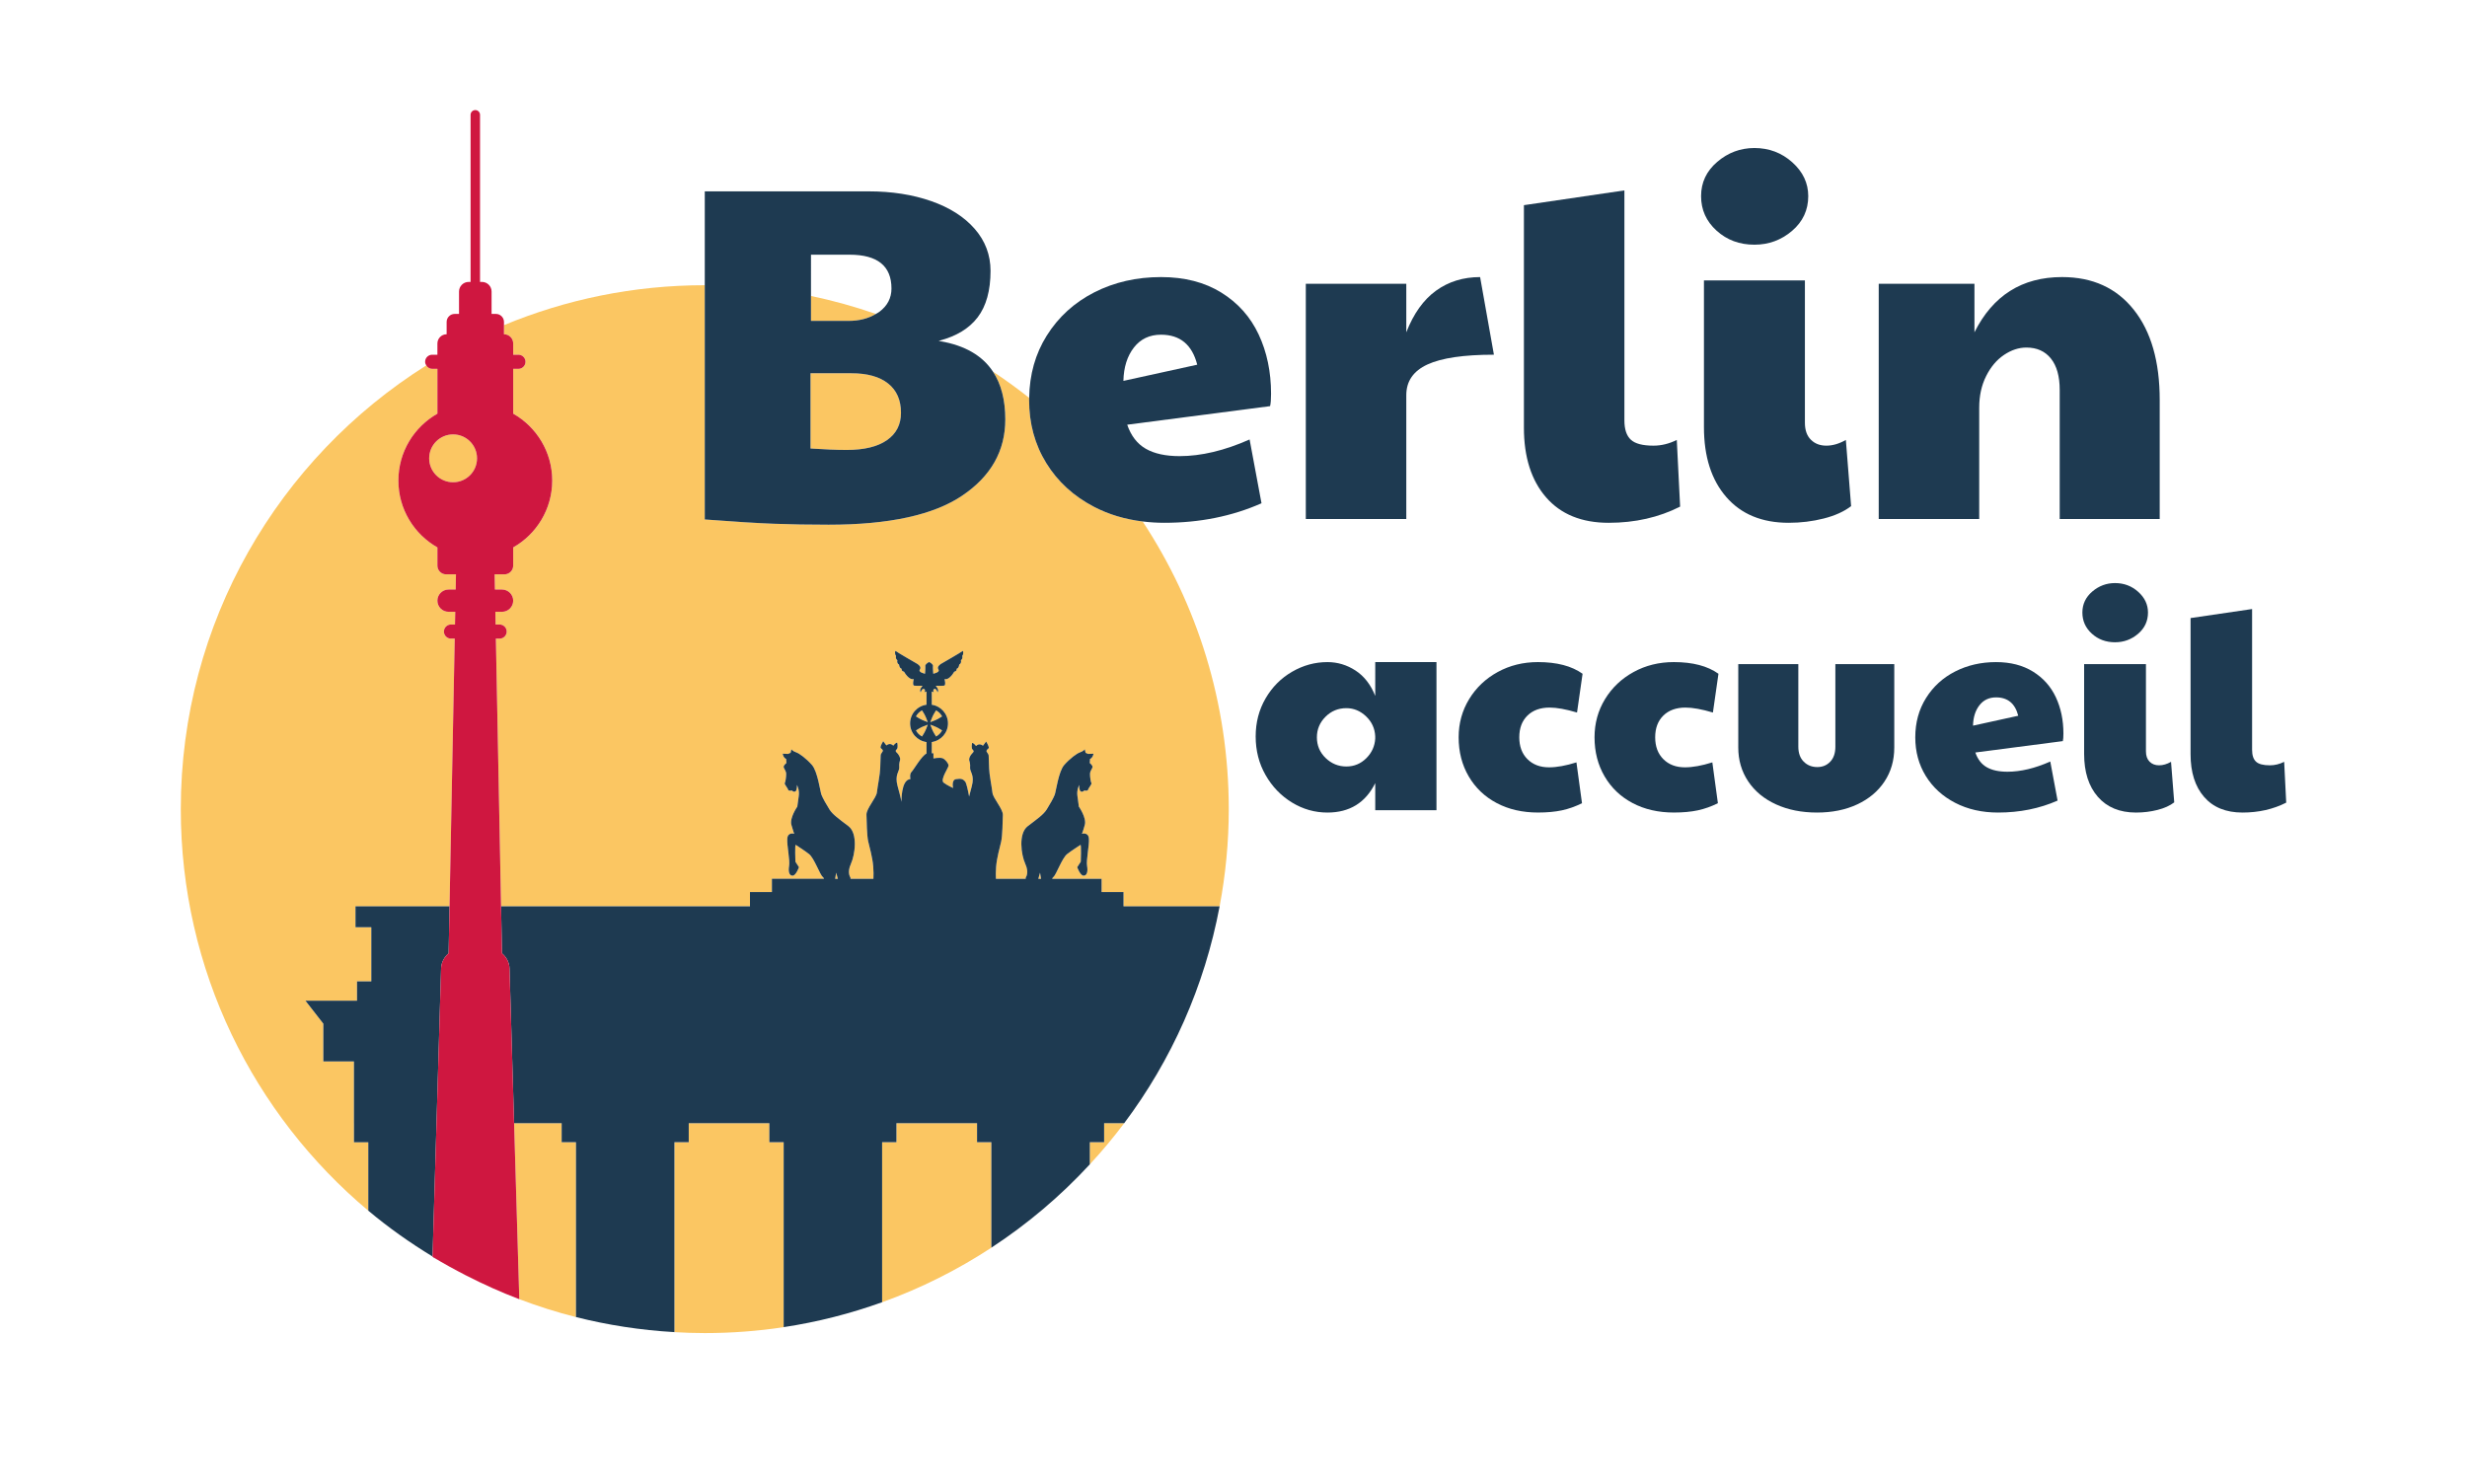
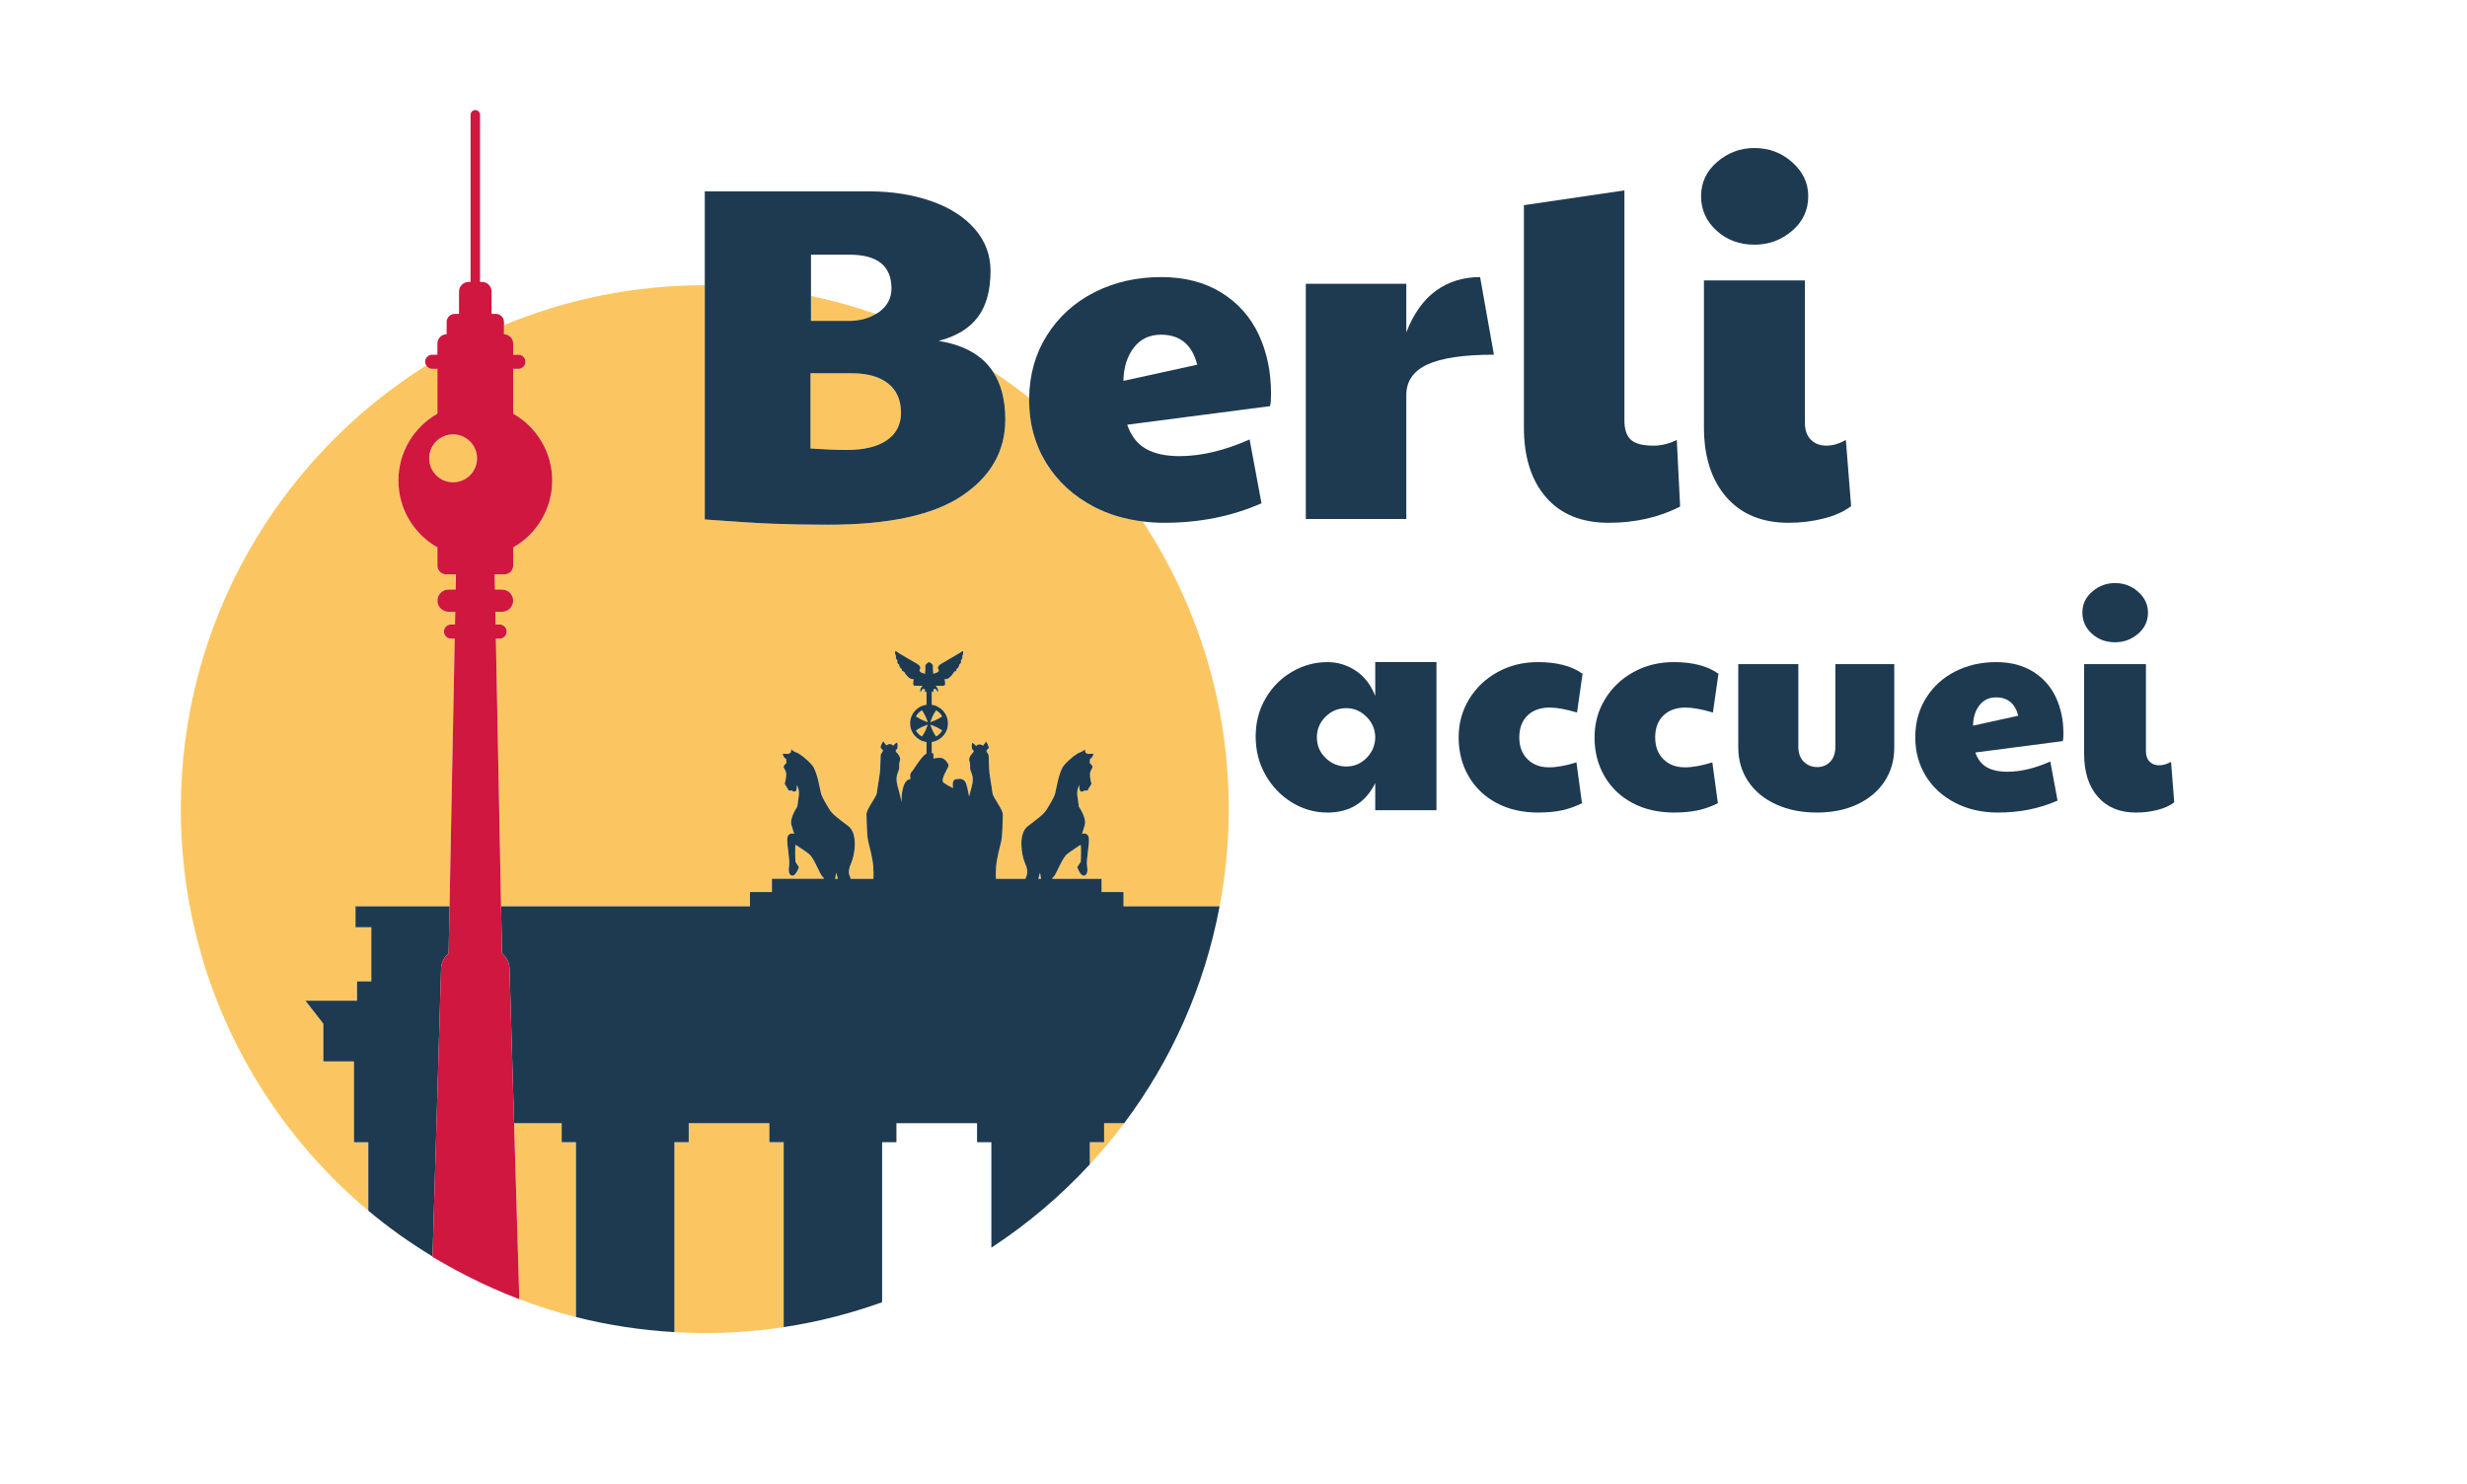
<svg xmlns="http://www.w3.org/2000/svg" xmlns:xlink="http://www.w3.org/1999/xlink" version="1.1" id="Layer_1" x="0px" y="0px" width="342.336px" height="205.885px" viewBox="0 0 342.336 205.885" enable-background="new 0 0 342.336 205.885" xml:space="preserve">
  <g>
    <g>
      <defs>
        <rect id="SVGID_1_" width="342.336" height="205.885" />
      </defs>
      <clipPath id="SVGID_2_">
        <use xlink:href="#SVGID_1_" overflow="visible" />
      </clipPath>
      <path clip-path="url(#SVGID_2_)" fill="#FBC662" d="M130.733,99.421c-0.192-0.357-0.483-0.648-0.841-0.841    c-0.204,0.309-0.433,0.698-0.586,1.092l-0.211,0.546l0.546-0.211C130.035,99.855,130.425,99.625,130.733,99.421" />
    </g>
    <g>
      <defs>
        <rect id="SVGID_3_" width="342.336" height="205.885" />
      </defs>
      <clipPath id="SVGID_4_">
        <use xlink:href="#SVGID_3_" overflow="visible" />
      </clipPath>
      <path clip-path="url(#SVGID_4_)" fill="#FBC662" d="M59.554,63.608c0,1.834,1.487,3.321,3.321,3.321s3.321-1.487,3.321-3.321    s-1.487-3.321-3.321-3.321S59.554,61.774,59.554,63.608" />
    </g>
    <g>
      <defs>
        <rect id="SVGID_5_" width="342.336" height="205.885" />
      </defs>
      <clipPath id="SVGID_6_">
        <use xlink:href="#SVGID_5_" overflow="visible" />
      </clipPath>
      <path clip-path="url(#SVGID_6_)" fill="#FBC662" d="M129.307,101.117c0.152,0.394,0.382,0.784,0.586,1.092    c0.357-0.193,0.648-0.484,0.841-0.841c-0.309-0.204-0.698-0.434-1.092-0.586l-0.546-0.211L129.307,101.117z" />
    </g>
    <g>
      <defs>
        <rect id="SVGID_7_" width="342.336" height="205.885" />
      </defs>
      <clipPath id="SVGID_8_">
        <use xlink:href="#SVGID_7_" overflow="visible" />
      </clipPath>
      <polygon clip-path="url(#SVGID_8_)" fill="#FBC662" points="144.083,121.959 144.46,121.959 144.322,121.112   " />
    </g>
    <g>
      <defs>
        <rect id="SVGID_9_" width="342.336" height="205.885" />
      </defs>
      <clipPath id="SVGID_10_">
        <use xlink:href="#SVGID_9_" overflow="visible" />
      </clipPath>
      <path clip-path="url(#SVGID_10_)" fill="#FBC662" d="M128.744,100.218l-0.211-0.546c-0.152-0.394-0.382-0.783-0.586-1.092    c-0.358,0.192-0.648,0.484-0.841,0.841c0.309,0.204,0.698,0.434,1.092,0.586L128.744,100.218z" />
    </g>
    <g>
      <defs>
        <rect id="SVGID_11_" width="342.336" height="205.885" />
      </defs>
      <clipPath id="SVGID_12_">
        <use xlink:href="#SVGID_11_" overflow="visible" />
      </clipPath>
      <path clip-path="url(#SVGID_12_)" fill="#FBC662" d="M158.56,72.369c-2.453-0.3-4.7-0.971-6.735-2.029    c-2.842-1.476-5.056-3.502-6.641-6.08c-1.587-2.578-2.38-5.495-2.38-8.757c0-0.098,0.008-0.192,0.009-0.289    c-1.621-1.281-3.294-2.498-5.023-3.639c1.138,1.723,1.711,3.933,1.711,6.638c0,4.362-1.995,7.887-5.982,10.575    c-3.988,2.687-10.167,4.03-18.537,4.03c-2.733,0-5.266-0.043-7.6-0.131c-2.336-0.089-5.53-0.288-9.583-0.596V39.582    c-9.873,0-19.282,1.977-27.865,5.542v1.264c0.704,0,1.28,0.576,1.28,1.28v1.561h0.727c0.539,0,0.979,0.441,0.979,0.979    c0,0.539-0.44,0.979-0.979,0.979h-0.727v0.229v4.207v1.787c3.23,1.834,5.414,5.299,5.414,9.279c0,3.981-2.184,7.446-5.414,9.28    V78.5c0,0.664-0.544,1.207-1.208,1.207h-1.368l0.041,2.111h0.991c0.849,0,1.544,0.694,1.544,1.543    c0,0.849-0.695,1.544-1.544,1.544h-0.931l0.034,1.765h0.558c0.538,0,0.979,0.441,0.979,0.979s-0.441,0.979-0.979,0.979h-0.52    l0.72,37.155h34.539V123.8h3.045v-1.841h7.233c-0.047-0.108-0.099-0.198-0.162-0.241c-0.397-0.271-1.191-2.621-1.921-3.191    c-0.731-0.572-1.7-1.16-1.843-1.271s-0.047,2.335-0.047,2.335l0.492,0.763c0,0-0.413,1.158-0.874,1.174    c-0.46,0.018-0.635-0.555-0.492-1.35c0.143-0.794-0.318-2.812-0.254-3.779c0.063-0.97,0.969-0.684,0.969-0.684    s-0.127-0.254-0.397-1.238s0.82-2.531,0.82-2.531s0.074-0.635,0.202-1.48c0.127-0.849-0.252-1.531-0.252-1.531    s0.04,0.748-0.214,0.897c-0.255,0.151-0.477-0.127-0.477-0.127s-0.492,0.11-0.532-0.104c-0.04-0.214-0.556-0.785-0.469-0.912    c0.088-0.127,0.207-0.86,0.196-1.295c-0.01-0.434-0.317-0.709-0.349-0.941c-0.032-0.233,0.386-0.566,0.386-0.566    c-0.021-0.031-0.037-0.551-0.037-0.551c-0.418-0.189-0.481-0.736-0.481-0.736l0.746,0.032l0.349-0.159l0.112-0.477    c0,0,0.206,0.271,0.651,0.413c0.444,0.144,1.419,0.868,2.202,1.758c0.784,0.89,1.144,3.685,1.313,4.13    c0.169,0.444,0.678,1.354,1.122,2.055c0.445,0.698,1.292,1.291,2.627,2.309c1.334,1.017,0.91,3.98,0.338,5.23    c-0.572,1.248-0.063,1.885-0.063,1.885l0.014,0.188h3.178c0.021-0.449,0.029-1.063-0.026-1.719    c-0.112-1.318-0.509-2.637-0.699-3.479c-0.191-0.842-0.207-2.875-0.238-3.701c-0.032-0.826,1.365-2.334,1.445-3.08    c0.079-0.748,0.445-2.573,0.461-3.352c0.015-0.779,0.047-1.462,0.063-1.795c0.016-0.334,0.381-0.509,0.286-0.73    c-0.095-0.223-0.318-0.207-0.302-0.43c0.016-0.222,0.365-0.81,0.365-0.81l0.445,0.588c0,0,0.482-0.455,0.958,0.032    c0,0,0.339-0.455,0.551-0.413c0,0,0.085,0.401,0.032,0.709c-0.053,0.307-0.466,0.327-0.096,0.678    c0.371,0.349,0.498,0.782,0.466,0.963c-0.031,0.181-0.18,0.509-0.127,1.069c0.053,0.563-0.672,1.012-0.227,2.615    c0.444,1.604,0.54,2.176,0.54,2.176s-0.096-3.081,1.239-3.161c0,0-0.159-0.683,0.158-1c0.297-0.297,1.394-2.226,2.072-2.546    v-1.591c-1.282-0.173-2.273-1.26-2.273-2.59s0.991-2.417,2.273-2.591v-1.832c-0.126,0.063-0.28,0.076-0.28,0.076    s0.202-0.338-0.08-0.437s-0.44,0.476-0.44,0.476c-0.286-0.345,0.254-0.917,0.254-0.917s-0.882,0.032-1.168-0.016    c-0.286-0.047-0.055-0.921-0.055-0.921c-0.667,0.222-1.342-1.008-1.342-1.008c-0.445-0.12-0.326-0.398-0.326-0.398    c-0.357-0.127-0.365-0.587-0.365-0.587c-0.381-0.215-0.239-0.611-0.239-0.611c-0.317-0.223-0.182-0.596-0.182-0.596    c-0.223-0.215-0.151-0.802-0.04-0.675c0.111,0.127,2.978,1.771,2.978,1.771s0.651,0.381,0.365,0.778    c-0.286,0.397,0.715,0.596,0.715,0.596s0.072-0.898,0.04-1.104c-0.027-0.177,0.393-0.485,0.514-0.509v-0.006    c0,0,0.009,0.002,0.017,0.003c0.007-0.001,0.017-0.003,0.017-0.003v0.006c0.121,0.024,0.541,0.332,0.514,0.509    c-0.032,0.206,0.039,1.104,0.039,1.104s1.001-0.199,0.715-0.596c-0.286-0.397,0.365-0.778,0.365-0.778s2.867-1.644,2.978-1.771    c0.112-0.127,0.183,0.46-0.039,0.675c0,0,0.135,0.373-0.183,0.596c0,0,0.143,0.396-0.238,0.611c0,0-0.008,0.46-0.365,0.587    c0,0,0.119,0.278-0.326,0.398c0,0-0.675,1.23-1.342,1.008c0,0,0.23,0.874-0.056,0.921c-0.286,0.048-1.167,0.016-1.167,0.016    s0.54,0.572,0.254,0.917c0,0-0.159-0.575-0.441-0.476c-0.282,0.099-0.079,0.437-0.079,0.437s-0.154-0.013-0.281-0.076v1.835    c1.269,0.185,2.247,1.267,2.247,2.588c0,1.32-0.978,2.403-2.247,2.588v1.55h0.231v0.721c0,0,0.889-0.169,1.271-0.021    c0.381,0.148,0.825,0.721,0.825,1.018s-1.207,1.97-0.677,2.371c0.529,0.402,1.313,0.74,1.313,0.74s-0.276-1.121,0.402-1.228    c0.678-0.106,0.953-0.042,1.271,0.339c0.177,0.213,0.393,1.235,0.55,2.098v-0.055c0.082-0.332,0.197-0.779,0.36-1.365    c0.444-1.604-0.281-2.055-0.228-2.615c0.053-0.561-0.095-0.889-0.127-1.068c-0.032-0.181,0.095-0.613,0.466-0.964    c0.37-0.351-0.042-0.37-0.095-0.677c-0.053-0.307,0.031-0.71,0.031-0.71c0.212-0.042,0.551,0.413,0.551,0.413    c0.476-0.487,0.958-0.032,0.958-0.032l0.445-0.587c0,0,0.349,0.587,0.365,0.81c0.016,0.222-0.206,0.206-0.301,0.429    c-0.096,0.223,0.269,0.397,0.285,0.73c0.016,0.334,0.048,1.018,0.064,1.795c0.016,0.777,0.381,2.604,0.461,3.352    c0.079,0.746,1.477,2.254,1.445,3.08c-0.032,0.826-0.048,2.859-0.239,3.701c-0.19,0.842-0.587,2.16-0.698,3.479    c-0.054,0.64-0.048,1.23-0.028,1.677h4.128l0.014-0.188c0,0,0.508-0.635-0.063-1.885c-0.572-1.248-0.996-4.214,0.339-5.229    c1.334-1.017,2.181-1.609,2.625-2.31c0.445-0.699,0.953-1.608,1.123-2.054c0.169-0.444,0.529-3.239,1.313-4.13    c0.783-0.891,1.757-1.614,2.202-1.758c0.445-0.143,0.651-0.413,0.651-0.413l0.112,0.478l0.349,0.158l0.746-0.031    c0,0-0.063,0.545-0.481,0.735c0,0-0.016,0.519-0.037,0.551c0,0,0.418,0.333,0.386,0.566c-0.032,0.231-0.339,0.509-0.349,0.942    c-0.011,0.434,0.108,1.166,0.196,1.293c0.087,0.127-0.429,0.699-0.469,0.914s-0.532,0.104-0.532,0.104s-0.223,0.277-0.477,0.127    s-0.214-0.896-0.214-0.896s-0.378,0.683-0.252,1.53c0.127,0.847,0.202,1.481,0.202,1.481s1.09,1.546,0.82,2.531    c-0.27,0.983-0.397,1.237-0.397,1.237s0.906-0.286,0.969,0.683c0.064,0.97-0.397,2.986-0.254,3.78    c0.143,0.796-0.032,1.366-0.492,1.351c-0.461-0.017-0.874-1.176-0.874-1.176l0.492-0.762c0,0,0.096-2.445-0.047-2.335    c-0.143,0.11-1.112,0.698-1.843,1.271c-0.73,0.572-1.524,2.923-1.921,3.192c-0.063,0.043-0.115,0.134-0.162,0.241h6.86v1.841    h3.045v1.982h13.334c0.821-4.373,1.27-8.878,1.27-13.488C170.511,97.544,166.107,83.83,158.56,72.369" />
    </g>
    <g>
      <defs>
        <rect id="SVGID_13_" width="342.336" height="205.885" />
      </defs>
      <clipPath id="SVGID_14_">
        <use xlink:href="#SVGID_13_" overflow="visible" />
      </clipPath>
      <path clip-path="url(#SVGID_14_)" fill="#FBC662" d="M77.94,155.879h-6.601l0.723,24.423c2.557,0.969,5.179,1.805,7.865,2.482    v-24.262H77.94V155.879z" />
    </g>
    <g>
      <defs>
        <rect id="SVGID_15_" width="342.336" height="205.885" />
      </defs>
      <clipPath id="SVGID_16_">
        <use xlink:href="#SVGID_15_" overflow="visible" />
      </clipPath>
      <path clip-path="url(#SVGID_16_)" fill="#FBC662" d="M60.698,78.5v-2.531c-3.23-1.834-5.414-5.299-5.414-9.279    c0-3.981,2.184-7.445,5.414-9.28v-1.786v-4.208v-0.229h-0.727c-0.35,0-0.645-0.196-0.818-0.473    c-20.458,12.866-34.065,35.628-34.065,61.58c0,22.378,10.117,42.387,26.018,55.725v-9.494h-1.987v-2.645h-0.002v-8.568h-4.249    v-5.239l-2.478-3.188h7.152v-2.69h1.983v-7.506H49.33v-2.904h13.051l0.72-37.155h-0.52c-0.539,0-0.979-0.44-0.979-0.979    c0-0.538,0.44-0.979,0.979-0.979h0.558l0.034-1.765h-0.931c-0.849,0-1.544-0.695-1.544-1.544c0-0.848,0.695-1.543,1.544-1.543    h0.991l0.041-2.111h-1.369C61.241,79.707,60.698,79.164,60.698,78.5" />
    </g>
    <g>
      <defs>
        <rect id="SVGID_17_" width="342.336" height="205.885" />
      </defs>
      <clipPath id="SVGID_18_">
        <use xlink:href="#SVGID_17_" overflow="visible" />
      </clipPath>
      <path clip-path="url(#SVGID_18_)" fill="#FBC662" d="M64.766,177.062c2.336,1.193,4.741,2.27,7.214,3.209    c-2.475-0.94-4.877-2.025-7.214-3.22V177.062z" />
    </g>
    <g>
      <defs>
        <rect id="SVGID_19_" width="342.336" height="205.885" />
      </defs>
      <clipPath id="SVGID_20_">
        <use xlink:href="#SVGID_19_" overflow="visible" />
      </clipPath>
      <path clip-path="url(#SVGID_20_)" fill="#FBC662" d="M123.077,61.087c1.299-0.902,1.95-2.17,1.95-3.801    c0-1.76-0.595-3.116-1.784-4.063c-1.19-0.948-2.886-1.421-5.089-1.421h-5.683v10.442c1.982,0.131,3.656,0.198,5.023,0.198    C119.916,62.442,121.778,61.992,123.077,61.087" />
    </g>
    <g>
      <defs>
        <rect id="SVGID_21_" width="342.336" height="205.885" />
      </defs>
      <clipPath id="SVGID_22_">
        <use xlink:href="#SVGID_21_" overflow="visible" />
      </clipPath>
      <path clip-path="url(#SVGID_22_)" fill="#FBC662" d="M130.351,47.278c-0.035,0.009-0.067,0.021-0.102,0.029    c0.087,0.014,0.168,0.034,0.254,0.049C130.452,47.331,130.401,47.304,130.351,47.278" />
    </g>
    <g>
      <defs>
-         <rect id="SVGID_23_" width="342.336" height="205.885" />
-       </defs>
+         </defs>
      <clipPath id="SVGID_24_">
        <use xlink:href="#SVGID_23_" overflow="visible" />
      </clipPath>
      <path clip-path="url(#SVGID_24_)" fill="#FBC662" d="M135.583,155.879h-11.188v2.646h-1.987v22.201    c5.378-1.935,10.456-4.49,15.162-7.572v-14.629h-1.987V155.879z" />
    </g>
    <g>
      <defs>
        <rect id="SVGID_25_" width="342.336" height="205.885" />
      </defs>
      <clipPath id="SVGID_26_">
        <use xlink:href="#SVGID_25_" overflow="visible" />
      </clipPath>
      <path clip-path="url(#SVGID_26_)" fill="#FBC662" d="M121.543,43.569c-2.925-1.01-5.926-1.856-9.007-2.49v3.454h5.222    C119.248,44.533,120.501,44.198,121.543,43.569" />
    </g>
    <g>
      <defs>
        <rect id="SVGID_27_" width="342.336" height="205.885" />
      </defs>
      <clipPath id="SVGID_28_">
        <use xlink:href="#SVGID_27_" overflow="visible" />
      </clipPath>
      <path clip-path="url(#SVGID_28_)" fill="#FBC662" d="M127.946,102.208c0.204-0.308,0.434-0.697,0.586-1.092l0.211-0.546    l-0.546,0.211c-0.394,0.153-0.783,0.382-1.092,0.587C127.298,101.725,127.589,102.016,127.946,102.208" />
    </g>
    <g>
      <defs>
        <rect id="SVGID_29_" width="342.336" height="205.885" />
      </defs>
      <clipPath id="SVGID_30_">
        <use xlink:href="#SVGID_29_" overflow="visible" />
      </clipPath>
      <polygon clip-path="url(#SVGID_30_)" fill="#FBC662" points="115.891,121.959 116.268,121.959 116.029,121.112   " />
    </g>
    <g>
      <defs>
        <rect id="SVGID_31_" width="342.336" height="205.885" />
      </defs>
      <clipPath id="SVGID_32_">
        <use xlink:href="#SVGID_31_" overflow="visible" />
      </clipPath>
      <path clip-path="url(#SVGID_32_)" fill="#FBC662" d="M153.215,158.522h-1.987v3.071c1.684-1.823,3.281-3.727,4.773-5.716h-2.786    V158.522z" />
    </g>
    <g>
      <defs>
        <rect id="SVGID_33_" width="342.336" height="205.885" />
      </defs>
      <clipPath id="SVGID_34_">
        <use xlink:href="#SVGID_33_" overflow="visible" />
      </clipPath>
      <path clip-path="url(#SVGID_34_)" fill="#FBC662" d="M106.761,155.879H95.573v2.646h-1.986v26.351    c1.395,0.08,2.797,0.13,4.212,0.13c3.722,0,7.378-0.281,10.949-0.82v-25.66h-1.987V155.879z" />
    </g>
    <g>
      <defs>
        <rect id="SVGID_35_" width="342.336" height="205.885" />
      </defs>
      <clipPath id="SVGID_36_">
        <use xlink:href="#SVGID_35_" overflow="visible" />
      </clipPath>
      <path clip-path="url(#SVGID_36_)" fill="#1E3A51" d="M155.907,123.8h-3.045v-1.841h-6.86c0.047-0.108,0.099-0.199,0.162-0.241    c0.397-0.271,1.191-2.621,1.922-3.193c0.73-0.569,1.699-1.158,1.842-1.27c0.143-0.111,0.048,2.335,0.048,2.335l-0.493,0.763    c0,0,0.413,1.158,0.874,1.174c0.46,0.018,0.635-0.555,0.492-1.35c-0.143-0.794,0.318-2.812,0.254-3.779    c-0.063-0.97-0.969-0.684-0.969-0.684s0.128-0.254,0.398-1.238c0.27-0.984-0.821-2.531-0.821-2.531s-0.074-0.635-0.201-1.481    c-0.127-0.848,0.251-1.53,0.251-1.53s-0.039,0.748,0.215,0.898s0.476-0.127,0.476-0.127s0.492,0.109,0.532-0.104    c0.04-0.215,0.556-0.787,0.469-0.914s-0.207-0.859-0.196-1.293c0.011-0.435,0.318-0.711,0.349-0.943    c0.032-0.232-0.386-0.565-0.386-0.565c0.021-0.032,0.037-0.551,0.037-0.551c0.418-0.19,0.482-0.735,0.482-0.735l-0.747,0.031    l-0.349-0.158l-0.111-0.478c0,0-0.207,0.271-0.652,0.413c-0.444,0.144-1.418,0.867-2.202,1.759    c-0.784,0.89-1.144,3.685-1.313,4.129c-0.169,0.444-0.678,1.354-1.122,2.054c-0.445,0.699-1.292,1.293-2.626,2.309    c-1.334,1.018-0.911,3.982-0.339,5.23c0.572,1.25,0.064,1.885,0.064,1.885l-0.015,0.188H138.2    c-0.021-0.444-0.027-1.037,0.027-1.677c0.111-1.317,0.508-2.637,0.699-3.479c0.19-0.842,0.206-2.875,0.238-3.701    c0.032-0.825-1.366-2.334-1.445-3.08c-0.08-0.746-0.445-2.573-0.461-3.352c-0.016-0.777-0.048-1.461-0.063-1.795    c-0.016-0.334-0.381-0.508-0.286-0.73c0.095-0.223,0.317-0.207,0.301-0.428c-0.015-0.224-0.365-0.811-0.365-0.811l-0.445,0.587    c0,0-0.481-0.455-0.958,0.032c0,0-0.339-0.455-0.55-0.413c0,0-0.085,0.401-0.032,0.71c0.053,0.307,0.466,0.328,0.095,0.677    c-0.37,0.351-0.497,0.784-0.466,0.964c0.032,0.18,0.18,0.508,0.127,1.068c-0.053,0.563,0.673,1.012,0.228,2.615    c-0.162,0.586-0.278,1.033-0.359,1.365v0.055c-0.157-0.861-0.374-1.885-0.551-2.098c-0.318-0.381-0.593-0.445-1.271-0.339    c-0.677,0.105-0.402,1.228-0.402,1.228s-0.783-0.338-1.313-0.739c-0.529-0.402,0.678-2.075,0.678-2.372    c0-0.296-0.445-0.868-0.826-1.018c-0.381-0.146-1.271,0.021-1.271,0.021v-0.721h-0.231v-1.55c1.27-0.185,2.248-1.268,2.248-2.588    c0-1.321-0.978-2.403-2.248-2.588v-1.835c0.127,0.063,0.281,0.076,0.281,0.076s-0.202-0.338,0.08-0.437    c0.281-0.099,0.44,0.476,0.44,0.476c0.286-0.345-0.254-0.917-0.254-0.917s0.882,0.032,1.168-0.016    c0.285-0.047,0.055-0.921,0.055-0.921c0.667,0.222,1.342-1.008,1.342-1.008c0.445-0.12,0.326-0.398,0.326-0.398    c0.357-0.127,0.365-0.587,0.365-0.587c0.381-0.215,0.238-0.612,0.238-0.612c0.318-0.222,0.183-0.595,0.183-0.595    c0.222-0.215,0.151-0.802,0.04-0.675s-2.978,1.771-2.978,1.771s-0.651,0.381-0.366,0.778c0.286,0.397-0.714,0.595-0.714,0.595    s-0.072-0.897-0.04-1.103c0.027-0.177-0.393-0.485-0.514-0.509v-0.006c0,0-0.009,0.002-0.017,0.003    c-0.008-0.001-0.017-0.003-0.017-0.003v0.006c-0.121,0.024-0.541,0.332-0.514,0.509c0.032,0.206-0.04,1.103-0.04,1.103    s-1-0.198-0.714-0.595c0.286-0.397-0.366-0.778-0.366-0.778s-2.866-1.644-2.978-1.771c-0.111-0.127-0.182,0.46,0.04,0.675    c0,0-0.135,0.373,0.183,0.595c0,0-0.143,0.397,0.238,0.612c0,0,0.008,0.46,0.365,0.587c0,0-0.119,0.278,0.326,0.398    c0,0,0.675,1.23,1.342,1.008c0,0-0.23,0.874,0.056,0.921c0.285,0.048,1.167,0.016,1.167,0.016s-0.54,0.572-0.254,0.917    c0,0,0.159-0.575,0.441-0.476c0.282,0.099,0.079,0.437,0.079,0.437s0.154-0.013,0.281-0.076v1.832    c-1.282,0.174-2.274,1.261-2.274,2.591s0.992,2.417,2.274,2.59v1.59c-0.678,0.319-1.775,2.249-2.072,2.547    c-0.318,0.315-0.159,1-0.159,1c-1.334,0.08-1.239,3.16-1.239,3.16s-0.095-0.571-0.54-2.177c-0.445-1.604,0.281-2.054,0.228-2.614    c-0.053-0.562,0.095-0.89,0.127-1.069c0.031-0.181-0.096-0.613-0.466-0.963c-0.371-0.352,0.042-0.371,0.095-0.678    s-0.032-0.709-0.032-0.709c-0.212-0.043-0.55,0.412-0.55,0.412c-0.477-0.486-0.958-0.031-0.958-0.031l-0.445-0.588    c0,0-0.35,0.588-0.366,0.81c-0.015,0.224,0.207,0.207,0.302,0.429c0.096,0.223-0.27,0.397-0.286,0.731    c-0.016,0.333-0.047,1.017-0.063,1.794c-0.016,0.778-0.381,2.604-0.461,3.352c-0.079,0.746-1.477,2.256-1.445,3.082    c0.032,0.826,0.048,2.858,0.238,3.701c0.191,0.84,0.588,2.158,0.699,3.478c0.055,0.657,0.048,1.27,0.026,1.719h-3.178    l-0.014-0.188c0,0-0.508-0.636,0.064-1.885c0.571-1.248,0.995-4.214-0.339-5.23c-1.334-1.016-2.182-1.608-2.626-2.309    c-0.445-0.699-0.953-1.608-1.123-2.054c-0.169-0.444-0.529-3.239-1.313-4.129c-0.783-0.892-1.757-1.615-2.202-1.759    c-0.445-0.143-0.651-0.413-0.651-0.413l-0.111,0.477l-0.35,0.159l-0.746-0.031c0,0,0.063,0.545,0.482,0.735    c0,0,0.016,0.519,0.037,0.551c0,0-0.419,0.333-0.387,0.565c0.032,0.232,0.339,0.51,0.35,0.943c0.01,0.434-0.109,1.166-0.196,1.293    c-0.088,0.127,0.429,0.699,0.468,0.914c0.04,0.215,0.532,0.104,0.532,0.104s0.223,0.277,0.477,0.127s0.214-0.898,0.214-0.898    s0.379,0.684,0.252,1.53s-0.201,1.481-0.201,1.481s-1.091,1.547-0.821,2.531s0.397,1.238,0.397,1.238s-0.905-0.286-0.969,0.684    c-0.063,0.969,0.397,2.985,0.254,3.779s0.032,1.366,0.493,1.35c0.46-0.016,0.873-1.174,0.873-1.174l-0.492-0.763    c0,0-0.095-2.446,0.047-2.335c0.143,0.11,1.112,0.699,1.843,1.27c0.73,0.572,1.525,2.924,1.922,3.193    c0.062,0.042,0.114,0.133,0.161,0.241h-7.233v1.841h-3.045v1.982H69.531l0.126,6.521c0.615,0.511,1.022,1.263,1.048,2.121    l0.634,21.455h6.602v2.644h1.986v24.262c4.407,1.113,8.974,1.822,13.66,2.09v-26.352h1.987v-2.644h11.187v2.644h1.987v25.66    c4.718-0.714,9.285-1.885,13.66-3.459v-22.201h1.987v-2.644h11.187v2.644h1.987v14.631c5.018-3.286,9.607-7.17,13.66-11.56v-3.071    h1.986v-2.644h2.787c6.54-8.722,11.15-18.964,13.24-30.099h-13.335V123.8L155.907,123.8z M115.891,121.959l0.138-0.847    l0.239,0.847H115.891z M128.533,101.117c-0.153,0.394-0.382,0.783-0.586,1.092c-0.358-0.193-0.649-0.484-0.841-0.841    c0.308-0.204,0.697-0.434,1.092-0.586l0.546-0.211L128.533,101.117z M128.198,100.008c-0.394-0.152-0.784-0.382-1.092-0.586    c0.192-0.358,0.483-0.649,0.84-0.841c0.205,0.309,0.434,0.698,0.587,1.092l0.211,0.546L128.198,100.008z M129.307,99.673    c0.152-0.394,0.382-0.783,0.586-1.092c0.357,0.192,0.648,0.483,0.84,0.841c-0.308,0.204-0.697,0.433-1.091,0.586l-0.546,0.211    L129.307,99.673z M129.642,100.782c0.394,0.152,0.783,0.382,1.091,0.586c-0.192,0.357-0.483,0.648-0.84,0.841    c-0.204-0.309-0.434-0.698-0.586-1.092l-0.211-0.546L129.642,100.782z M144.083,121.959l0.239-0.847l0.138,0.847H144.083z" />
    </g>
    <g>
      <defs>
        <rect id="SVGID_37_" width="342.336" height="205.885" />
      </defs>
      <clipPath id="SVGID_38_">
        <use xlink:href="#SVGID_37_" overflow="visible" />
      </clipPath>
      <path clip-path="url(#SVGID_38_)" fill="#1E3A51" d="M61.454,175.249c-0.178-0.102-0.356-0.205-0.533-0.309    C61.098,175.044,61.276,175.146,61.454,175.249" />
    </g>
    <g>
      <defs>
        <rect id="SVGID_39_" width="342.336" height="205.885" />
      </defs>
      <clipPath id="SVGID_40_">
        <use xlink:href="#SVGID_39_" overflow="visible" />
      </clipPath>
      <path clip-path="url(#SVGID_40_)" fill="#1E3A51" d="M62.255,132.304l0.126-6.521H49.33v2.901h2.195v7.508h-1.983v2.69H42.39    l2.479,3.187v5.24h4.248v8.568h0.002v2.645h1.987v9.494c2.796,2.346,5.787,4.459,8.919,6.365l1.183-39.958    C61.233,133.565,61.64,132.813,62.255,132.304" />
    </g>
    <g>
      <defs>
        <rect id="SVGID_41_" width="342.336" height="205.885" />
      </defs>
      <clipPath id="SVGID_42_">
        <use xlink:href="#SVGID_41_" overflow="visible" />
      </clipPath>
      <path clip-path="url(#SVGID_42_)" fill="#1E3A51" d="M64.766,177.062v-0.011c-0.204-0.104-0.402-0.216-0.605-0.321    C64.365,176.837,64.561,176.956,64.766,177.062" />
    </g>
    <g>
      <defs>
        <rect id="SVGID_43_" width="342.336" height="205.885" />
      </defs>
      <clipPath id="SVGID_44_">
        <use xlink:href="#SVGID_43_" overflow="visible" />
      </clipPath>
      <path clip-path="url(#SVGID_44_)" fill="#1E3A51" d="M60.024,174.421c0.295,0.18,0.599,0.346,0.897,0.52    c-0.304-0.178-0.595-0.375-0.896-0.558L60.024,174.421z" />
    </g>
    <g>
      <defs>
        <rect id="SVGID_45_" width="342.336" height="205.885" />
      </defs>
      <clipPath id="SVGID_46_">
        <use xlink:href="#SVGID_45_" overflow="visible" />
      </clipPath>
      <path clip-path="url(#SVGID_46_)" fill="#1E3A51" d="M64.161,176.729c-0.912-0.478-1.817-0.967-2.707-1.479    C62.346,175.76,63.247,176.255,64.161,176.729" />
    </g>
    <g>
      <defs>
        <rect id="SVGID_47_" width="342.336" height="205.885" />
      </defs>
      <clipPath id="SVGID_48_">
        <use xlink:href="#SVGID_47_" overflow="visible" />
      </clipPath>
      <path clip-path="url(#SVGID_48_)" fill="#1E3A51" d="M114.981,72.818c8.371,0,14.55-1.343,18.538-4.031    c3.987-2.687,5.981-6.213,5.981-10.574c0-2.705-0.573-4.916-1.71-6.638c-1.474-2.232-3.905-3.637-7.288-4.219    c-0.086-0.015-0.167-0.035-0.254-0.048c0.035-0.009,0.067-0.021,0.102-0.03c2.369-0.62,4.144-1.699,5.317-3.241    c1.189-1.564,1.785-3.712,1.785-6.444c0-2.202-0.727-4.141-2.181-5.816c-1.454-1.673-3.47-2.963-6.047-3.866    c-2.578-0.903-5.475-1.355-8.691-1.355H97.799v13.026v32.509c4.053,0.308,7.247,0.507,9.582,0.595S112.25,72.818,114.981,72.818     M123.078,61.088c-1.3,0.903-3.162,1.355-5.584,1.355c-1.366,0-3.04-0.067-5.023-0.199V51.802h5.683    c2.203,0,3.9,0.474,5.089,1.421c1.19,0.948,1.784,2.303,1.784,4.064C125.026,58.918,124.376,60.185,123.078,61.088     M112.537,35.346h5.353c3.877,0,5.816,1.565,5.816,4.692c0,1.322-0.561,2.402-1.685,3.239c-0.149,0.111-0.318,0.195-0.477,0.292    c-1.043,0.629-2.295,0.964-3.785,0.964h-5.222v-3.455V35.346z" />
    </g>
    <g>
      <defs>
        <rect id="SVGID_49_" width="342.336" height="205.885" />
      </defs>
      <clipPath id="SVGID_50_">
        <use xlink:href="#SVGID_49_" overflow="visible" />
      </clipPath>
      <path clip-path="url(#SVGID_50_)" fill="#1E3A51" d="M151.825,70.34c2.035,1.057,4.282,1.729,6.735,2.028    c0.973,0.119,1.974,0.185,3.013,0.185c4.891,0,9.384-0.902,13.481-2.709l-1.652-8.854c-3.48,1.541-6.718,2.312-9.714,2.312    c-1.939,0-3.503-0.341-4.693-1.024c-1.189-0.683-2.048-1.795-2.576-3.338l19.826-2.576c0.088-0.354,0.133-0.926,0.133-1.72    c0-3.039-0.573-5.782-1.719-8.227c-1.146-2.445-2.875-4.384-5.188-5.816c-2.312-1.432-5.1-2.148-8.36-2.148    c-3.393,0-6.477,0.705-9.252,2.115c-2.775,1.411-4.979,3.415-6.608,6.014c-1.583,2.524-2.39,5.404-2.437,8.632    c-0.001,0.097-0.009,0.192-0.009,0.29c0,3.261,0.793,6.179,2.38,8.757C146.769,66.837,148.983,68.864,151.825,70.34     M157.344,48.233c0.924-1.19,2.18-1.784,3.766-1.784c2.644,0,4.317,1.387,5.024,4.163l-10.244,2.247    C155.933,50.966,156.419,49.423,157.344,48.233" />
    </g>
    <g>
      <defs>
        <rect id="SVGID_51_" width="342.336" height="205.885" />
      </defs>
      <clipPath id="SVGID_52_">
        <use xlink:href="#SVGID_51_" overflow="visible" />
      </clipPath>
      <path clip-path="url(#SVGID_52_)" fill="#1E3A51" d="M195.146,54.842c0-1.937,0.979-3.359,2.94-4.262    c1.959-0.902,5.033-1.355,9.219-1.355l-1.916-10.772c-2.336,0-4.372,0.627-6.112,1.883c-1.741,1.256-3.118,3.184-4.131,5.782    v-6.74h-13.944v32.647h13.944V54.842z" />
    </g>
    <g>
      <defs>
        <rect id="SVGID_53_" width="342.336" height="205.885" />
      </defs>
      <clipPath id="SVGID_54_">
        <use xlink:href="#SVGID_53_" overflow="visible" />
      </clipPath>
      <path clip-path="url(#SVGID_54_)" fill="#1E3A51" d="M223.231,72.554c3.657,0,6.962-0.749,9.914-2.247l-0.463-9.252    c-1.057,0.528-2.137,0.793-3.238,0.793c-1.499,0-2.545-0.274-3.139-0.826c-0.596-0.55-0.893-1.443-0.893-2.676V26.424    l-13.945,2.049v30.864c0,4.097,1.025,7.324,3.074,9.682C216.59,71.375,219.486,72.554,223.231,72.554" />
    </g>
    <g>
      <defs>
        <rect id="SVGID_55_" width="342.336" height="205.885" />
      </defs>
      <clipPath id="SVGID_56_">
        <use xlink:href="#SVGID_55_" overflow="visible" />
      </clipPath>
      <path clip-path="url(#SVGID_56_)" fill="#1E3A51" d="M238.2,32.008c1.432,1.301,3.184,1.95,5.254,1.95    c1.983,0,3.723-0.638,5.221-1.917c1.498-1.278,2.248-2.885,2.248-4.824c0-1.807-0.737-3.37-2.215-4.693    c-1.476-1.321-3.227-1.982-5.254-1.982c-1.938,0-3.658,0.639-5.154,1.917c-1.498,1.278-2.248,2.864-2.248,4.758    C236.051,29.112,236.769,30.71,238.2,32.008" />
    </g>
    <g>
      <defs>
        <rect id="SVGID_57_" width="342.336" height="205.885" />
      </defs>
      <clipPath id="SVGID_58_">
        <use xlink:href="#SVGID_57_" overflow="visible" />
      </clipPath>
      <path clip-path="url(#SVGID_58_)" fill="#1E3A51" d="M253.07,71.959c1.563-0.397,2.831-0.969,3.802-1.718l-0.729-9.187    c-0.926,0.529-1.829,0.793-2.71,0.793c-0.882,0-1.599-0.274-2.147-0.826c-0.552-0.55-0.826-1.332-0.826-2.346v-19.76h-14.01V59.27    c0,4.097,1.034,7.336,3.105,9.714c2.07,2.38,4.955,3.569,8.656,3.569C249.887,72.554,251.506,72.355,253.07,71.959" />
    </g>
    <g>
      <defs>
        <rect id="SVGID_59_" width="342.336" height="205.885" />
      </defs>
      <clipPath id="SVGID_60_">
        <use xlink:href="#SVGID_59_" overflow="visible" />
      </clipPath>
-       <path clip-path="url(#SVGID_60_)" fill="#1E3A51" d="M274.648,56.56c0-1.629,0.317-3.083,0.958-4.362    c0.639-1.277,1.464-2.256,2.479-2.941c1.014-0.682,2.049-1.024,3.106-1.024c1.454,0,2.587,0.507,3.401,1.52    c0.816,1.014,1.225,2.468,1.225,4.362v17.91h13.878V55.503c0-5.33-1.2-9.506-3.603-12.524c-2.4-3.017-5.717-4.527-9.945-4.527    c-5.553,0-9.605,2.556-12.16,7.666v-6.74h-13.283v32.647h13.944V56.56z" />
    </g>
    <g>
      <defs>
        <rect id="SVGID_61_" width="342.336" height="205.885" />
      </defs>
      <clipPath id="SVGID_62_">
        <use xlink:href="#SVGID_61_" overflow="visible" />
      </clipPath>
      <path clip-path="url(#SVGID_62_)" fill="#1E3A51" d="M190.836,96.579c-0.621-1.564-1.532-2.737-2.732-3.52    c-1.201-0.782-2.502-1.173-3.904-1.173c-1.728,0-3.357,0.445-4.896,1.335c-1.539,0.89-2.768,2.125-3.684,3.702    c-0.918,1.579-1.375,3.339-1.375,5.281c0,1.969,0.457,3.757,1.375,5.361c0.916,1.606,2.139,2.875,3.662,3.806    s3.162,1.396,4.916,1.396c3.076,0,5.288-1.361,6.639-4.086v3.762h8.496V91.886h-8.496V96.579z M190.836,102.488    c-0.057,1.052-0.467,1.963-1.235,2.731c-0.769,0.769-1.692,1.153-2.771,1.153c-1.107,0-2.064-0.393-2.875-1.173    c-0.81-0.782-1.215-1.74-1.215-2.875c0-1.105,0.398-2.056,1.194-2.853c0.795-0.794,1.76-1.193,2.896-1.193    c1.023,0,1.934,0.378,2.729,1.133c0.795,0.756,1.22,1.673,1.274,2.752v0.325H190.836z" />
    </g>
    <g>
      <defs>
        <rect id="SVGID_63_" width="342.336" height="205.885" />
      </defs>
      <clipPath id="SVGID_64_">
        <use xlink:href="#SVGID_63_" overflow="visible" />
      </clipPath>
      <path clip-path="url(#SVGID_64_)" fill="#1E3A51" d="M215.034,98.197c0.996,0,2.266,0.229,3.803,0.688l0.771-5.381    c-1.512-1.079-3.575-1.619-6.192-1.619c-2.049,0-3.91,0.459-5.582,1.376c-1.674,0.917-2.996,2.172-3.967,3.763    c-0.971,1.592-1.457,3.358-1.457,5.301c0,2.023,0.465,3.831,1.396,5.421c0.931,1.593,2.225,2.827,3.885,3.703    c1.659,0.877,3.566,1.315,5.725,1.315c1.27,0,2.375-0.103,3.319-0.304c0.944-0.203,1.874-0.533,2.792-0.991l-0.77-5.666    c-1.457,0.459-2.727,0.688-3.803,0.688c-1.242,0-2.24-0.378-2.996-1.134c-0.756-0.754-1.133-1.766-1.133-3.034    c0-1.268,0.377-2.272,1.133-3.015C212.713,98.569,213.738,98.197,215.034,98.197" />
    </g>
    <g>
      <defs>
        <rect id="SVGID_65_" width="342.336" height="205.885" />
      </defs>
      <clipPath id="SVGID_66_">
        <use xlink:href="#SVGID_65_" overflow="visible" />
      </clipPath>
      <path clip-path="url(#SVGID_66_)" fill="#1E3A51" d="M233.89,98.197c0.997,0,2.267,0.229,3.804,0.688l0.77-5.381    c-1.512-1.079-3.575-1.619-6.191-1.619c-2.05,0-3.911,0.459-5.583,1.376c-1.674,0.917-2.995,2.172-3.967,3.763    c-0.972,1.592-1.456,3.358-1.456,5.301c0,2.023,0.465,3.831,1.396,5.421c0.93,1.593,2.225,2.827,3.885,3.703    c1.658,0.877,3.566,1.315,5.725,1.315c1.27,0,2.374-0.103,3.318-0.304c0.945-0.203,1.875-0.533,2.793-0.991l-0.77-5.666    c-1.457,0.459-2.727,0.688-3.804,0.688c-1.241,0-2.24-0.378-2.995-1.134c-0.756-0.754-1.133-1.766-1.133-3.034    c0-1.268,0.377-2.272,1.133-3.015C231.569,98.569,232.595,98.197,233.89,98.197" />
    </g>
    <g>
      <defs>
        <rect id="SVGID_67_" width="342.336" height="205.885" />
      </defs>
      <clipPath id="SVGID_68_">
        <use xlink:href="#SVGID_67_" overflow="visible" />
      </clipPath>
      <path clip-path="url(#SVGID_68_)" fill="#1E3A51" d="M254.688,103.62c0,0.891-0.234,1.585-0.708,2.085    c-0.472,0.499-1.071,0.748-1.801,0.748c-0.757,0-1.384-0.249-1.882-0.748c-0.5-0.5-0.75-1.194-0.75-2.085V92.168h-8.334v11.574    c0,1.754,0.457,3.317,1.375,4.694c0.918,1.375,2.205,2.441,3.865,3.196c1.658,0.757,3.553,1.134,5.686,1.134    c2.104,0,3.965-0.377,5.584-1.134c1.617-0.755,2.879-1.813,3.783-3.177s1.355-2.936,1.355-4.714V92.168h-8.175L254.688,103.62    L254.688,103.62z" />
    </g>
    <g>
      <defs>
        <rect id="SVGID_69_" width="342.336" height="205.885" />
      </defs>
      <clipPath id="SVGID_70_">
        <use xlink:href="#SVGID_69_" overflow="visible" />
      </clipPath>
      <path clip-path="url(#SVGID_70_)" fill="#1E3A51" d="M282.104,93.201c-1.416-0.876-3.123-1.315-5.119-1.315    c-2.076,0-3.965,0.432-5.665,1.295c-1.7,0.864-3.049,2.09-4.046,3.682c-0.999,1.592-1.498,3.413-1.498,5.463    c0,1.997,0.485,3.782,1.456,5.362c0.972,1.576,2.328,2.818,4.067,3.722c1.74,0.903,3.729,1.356,5.968,1.356    c2.993,0,5.746-0.554,8.256-1.66l-1.013-5.422c-2.131,0.944-4.113,1.416-5.946,1.416c-1.188,0-2.146-0.209-2.874-0.627    s-1.254-1.099-1.578-2.043l12.139-1.579c0.056-0.216,0.082-0.566,0.082-1.052c0-1.861-0.351-3.541-1.051-5.038    C284.579,95.265,283.521,94.078,282.104,93.201 M273.788,100.707c0.027-1.16,0.324-2.104,0.892-2.832    c0.565-0.729,1.335-1.093,2.307-1.093c1.619,0,2.644,0.849,3.076,2.549L273.788,100.707z" />
    </g>
    <g>
      <defs>
        <rect id="SVGID_71_" width="342.336" height="205.885" />
      </defs>
      <clipPath id="SVGID_72_">
        <use xlink:href="#SVGID_71_" overflow="visible" />
      </clipPath>
      <path clip-path="url(#SVGID_72_)" fill="#1E3A51" d="M293.495,89.134c1.215,0,2.28-0.391,3.197-1.173    c0.916-0.783,1.376-1.767,1.376-2.955c0-1.105-0.452-2.064-1.356-2.873c-0.902-0.809-1.977-1.214-3.217-1.214    c-1.188,0-2.24,0.391-3.156,1.174c-0.916,0.783-1.375,1.753-1.375,2.913c0,1.16,0.438,2.139,1.314,2.933    C291.154,88.735,292.228,89.134,293.495,89.134" />
    </g>
    <g>
      <defs>
        <rect id="SVGID_73_" width="342.336" height="205.885" />
      </defs>
      <clipPath id="SVGID_74_">
        <use xlink:href="#SVGID_73_" overflow="visible" />
      </clipPath>
      <path clip-path="url(#SVGID_74_)" fill="#1E3A51" d="M299.605,106.21c-0.54,0-0.979-0.168-1.315-0.505    c-0.338-0.338-0.506-0.815-0.506-1.438V92.168h-8.578v12.463c0,2.511,0.635,4.491,1.901,5.948    c1.269,1.456,3.036,2.188,5.302,2.188c1.024,0,2.018-0.123,2.975-0.365s1.732-0.594,2.326-1.051l-0.444-5.625    C300.697,106.05,300.145,106.21,299.605,106.21" />
    </g>
    <g>
      <defs>
-         <rect id="SVGID_75_" width="342.336" height="205.885" />
-       </defs>
+         </defs>
      <clipPath id="SVGID_76_">
        <use xlink:href="#SVGID_75_" overflow="visible" />
      </clipPath>
      <path clip-path="url(#SVGID_76_)" fill="#1E3A51" d="M316.965,105.726c-0.646,0.323-1.309,0.484-1.982,0.484    c-0.918,0-1.559-0.168-1.922-0.505c-0.365-0.337-0.547-0.884-0.547-1.64V84.521l-8.538,1.254v18.898    c0,2.508,0.627,4.485,1.881,5.928c1.255,1.444,3.028,2.166,5.321,2.166c2.238,0,4.264-0.459,6.07-1.377L316.965,105.726z" />
    </g>
    <g>
      <defs>
        <rect id="SVGID_77_" width="342.336" height="205.885" />
      </defs>
      <clipPath id="SVGID_78_">
        <use xlink:href="#SVGID_77_" overflow="visible" />
      </clipPath>
      <path clip-path="url(#SVGID_78_)" fill="#CF1740" d="M71.214,78.499v-2.53c3.23-1.835,5.414-5.3,5.414-9.28    s-2.184-7.445-5.414-9.28v-1.786v-4.208v-0.228h0.727c0.539,0,0.979-0.441,0.979-0.979c0-0.539-0.44-0.98-0.979-0.98h-0.727    v-1.561c0-0.704-0.576-1.28-1.28-1.28v-1.264v-0.444c0-0.613-0.501-1.114-1.114-1.114h-0.605v-3.107    c0-0.733-0.6-1.333-1.334-1.333h-0.269V15.933c0-0.361-0.295-0.657-0.656-0.657S65.3,15.572,65.3,15.933v23.192h-0.269    c-0.734,0-1.334,0.6-1.334,1.333v3.107h-0.605c-0.613,0-1.114,0.501-1.114,1.114v1.708c-0.704,0-1.28,0.576-1.28,1.28v1.561    h-0.727c-0.539,0-0.979,0.441-0.979,0.98c0,0.188,0.068,0.355,0.161,0.505c0.174,0.278,0.468,0.474,0.818,0.474h0.727v0.228v4.208    v1.786c-3.23,1.835-5.414,5.3-5.414,9.28s2.184,7.445,5.414,9.28v2.53c0,0.664,0.544,1.208,1.208,1.208h1.368l-0.041,2.11h-0.991    c-0.849,0-1.544,0.695-1.544,1.544s0.695,1.543,1.544,1.543h0.931l-0.034,1.765h-0.558c-0.538,0-0.979,0.441-0.979,0.979    c0,0.539,0.441,0.979,0.979,0.979h0.52l-0.72,37.156l-0.126,6.521c-0.614,0.512-1.022,1.264-1.047,2.12l-1.184,39.996    c1.541,0.94,3.128,1.808,4.742,2.63c2.337,1.194,4.739,2.278,7.214,3.221c0.028,0.011,0.054,0.021,0.082,0.032v-0.001    l-0.723-24.423l-0.635-21.455c-0.025-0.856-0.433-1.608-1.047-2.12l-0.126-6.521l-0.72-37.156h0.52    c0.539,0,0.979-0.44,0.979-0.979c0-0.538-0.44-0.979-0.979-0.979h-0.558l-0.034-1.765h0.931c0.849,0,1.544-0.694,1.544-1.543    c0-0.849-0.695-1.544-1.544-1.544h-0.991l-0.041-2.11h1.368C70.67,79.707,71.214,79.163,71.214,78.499 M62.875,66.929    c-1.834,0-3.321-1.487-3.321-3.321s1.487-3.321,3.321-3.321s3.321,1.487,3.321,3.321S64.709,66.929,62.875,66.929" />
    </g>
  </g>
</svg>